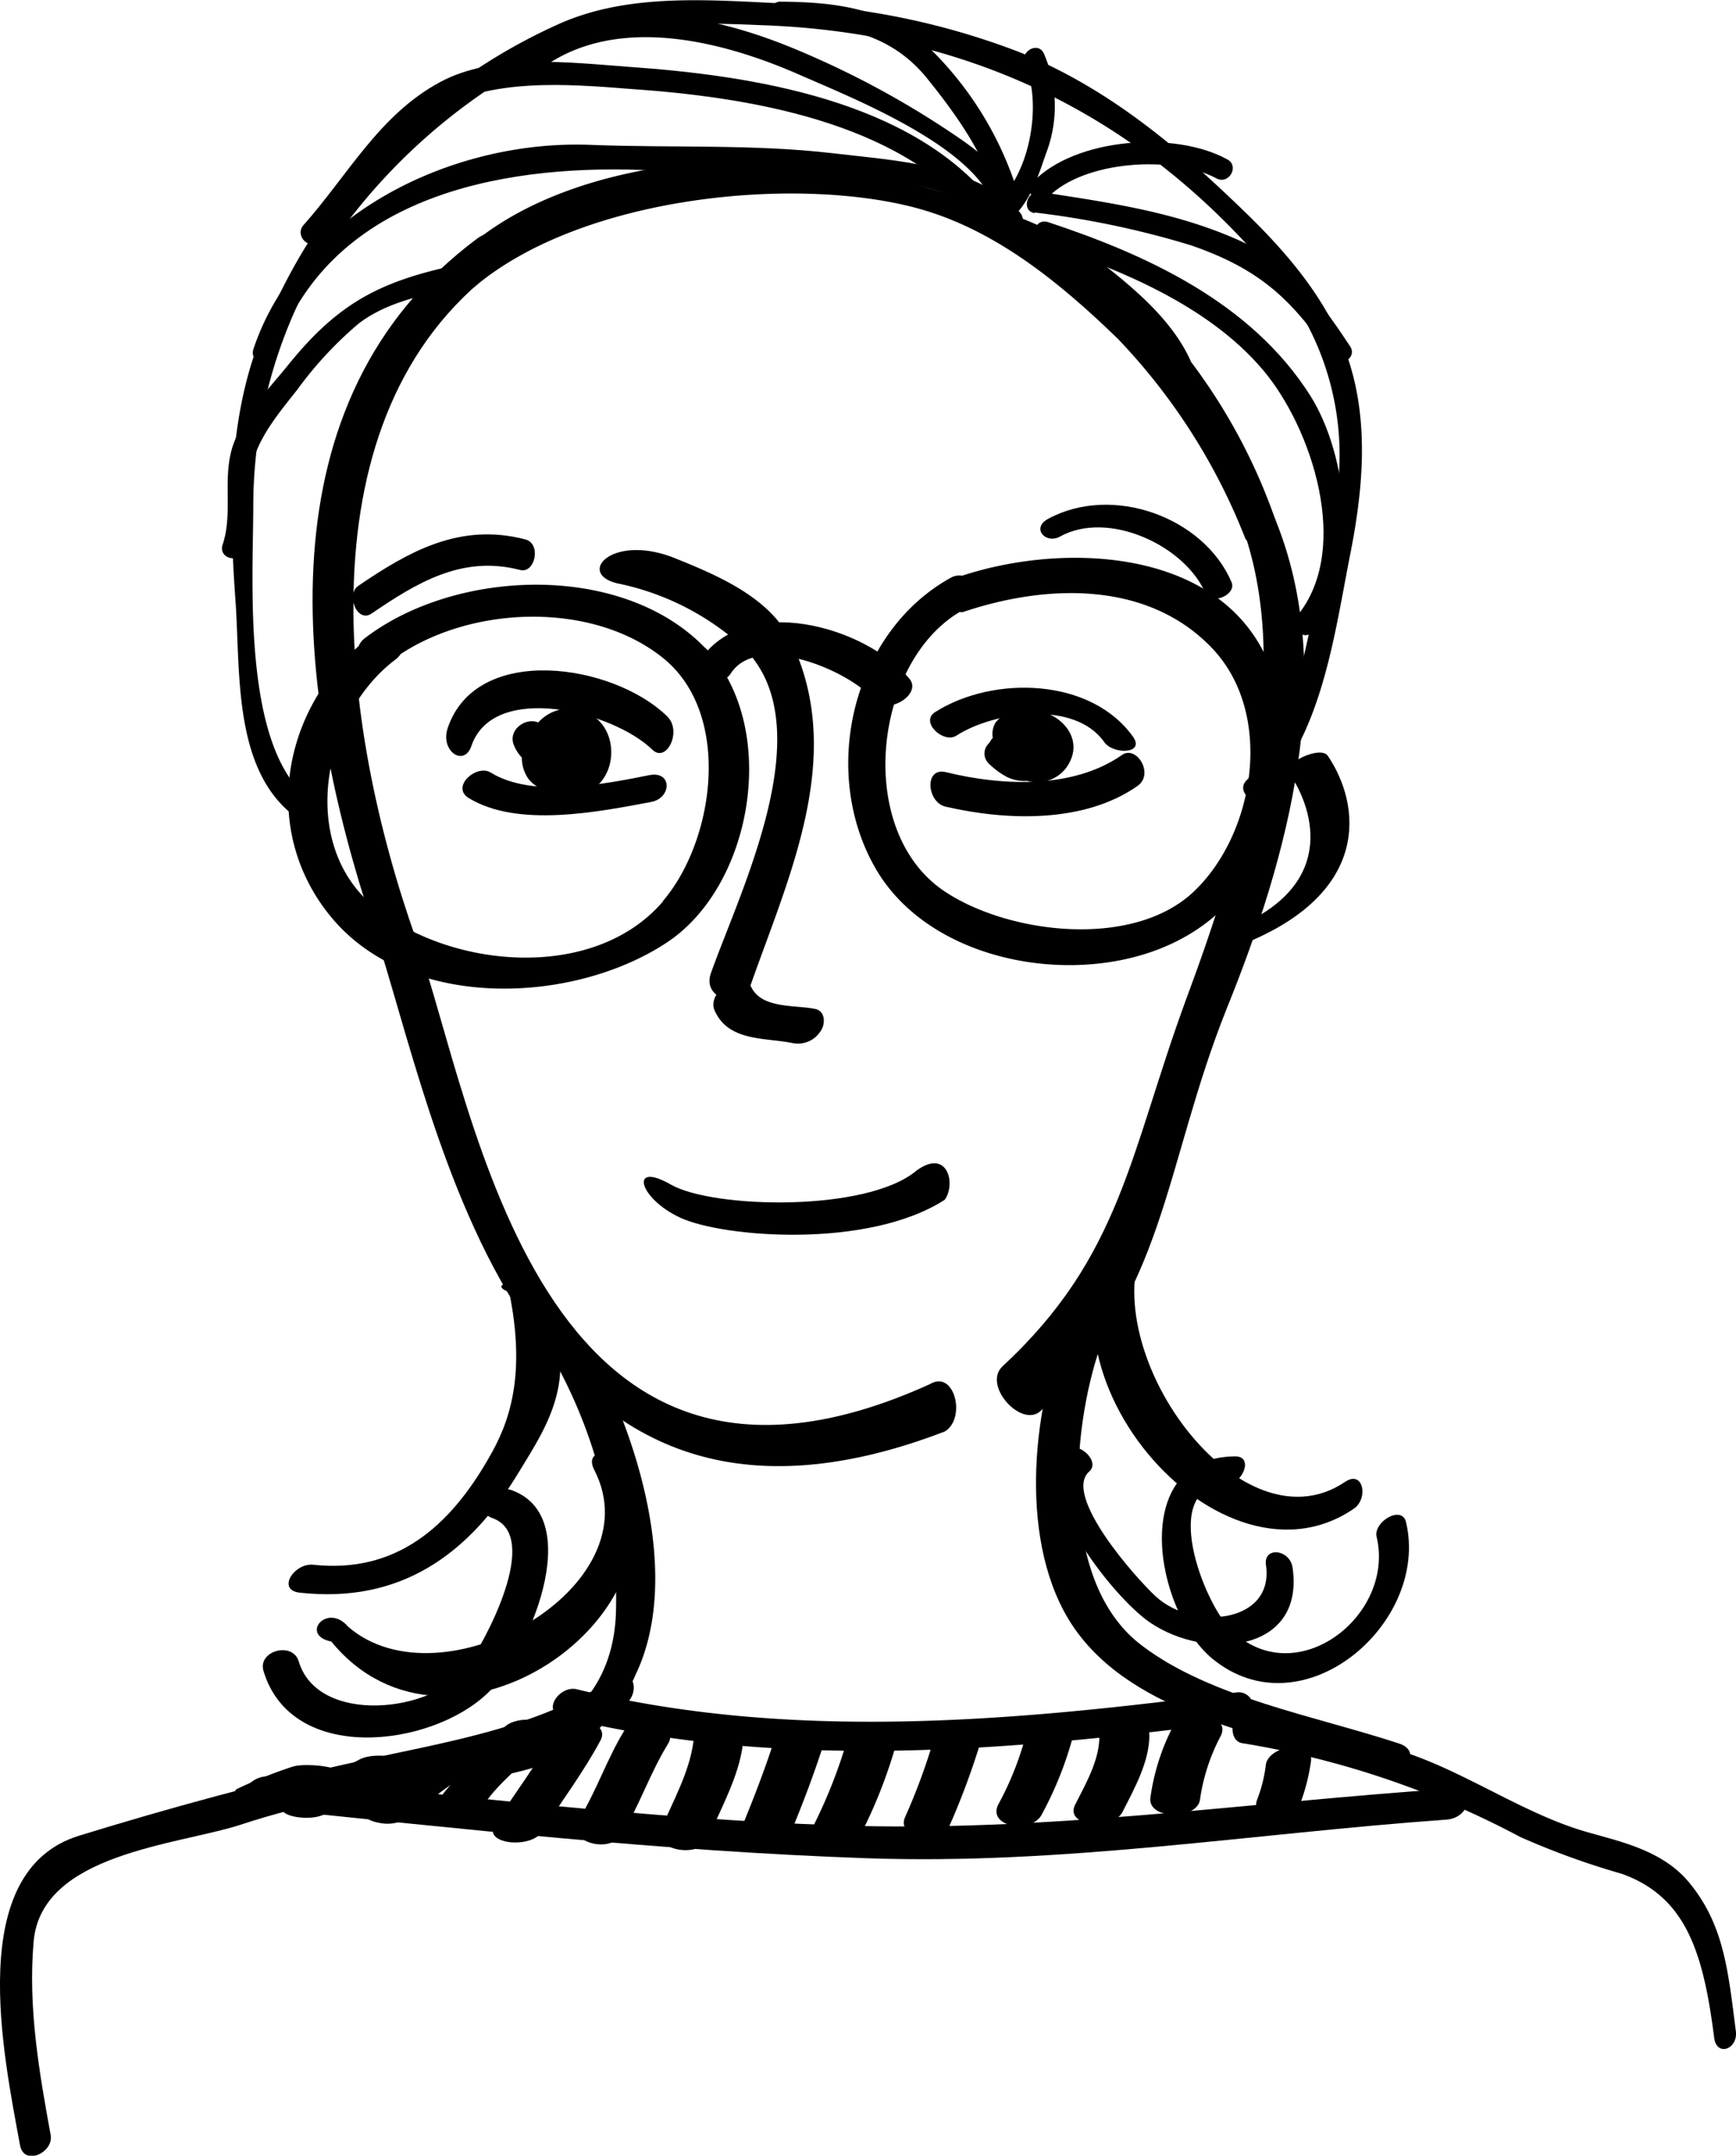
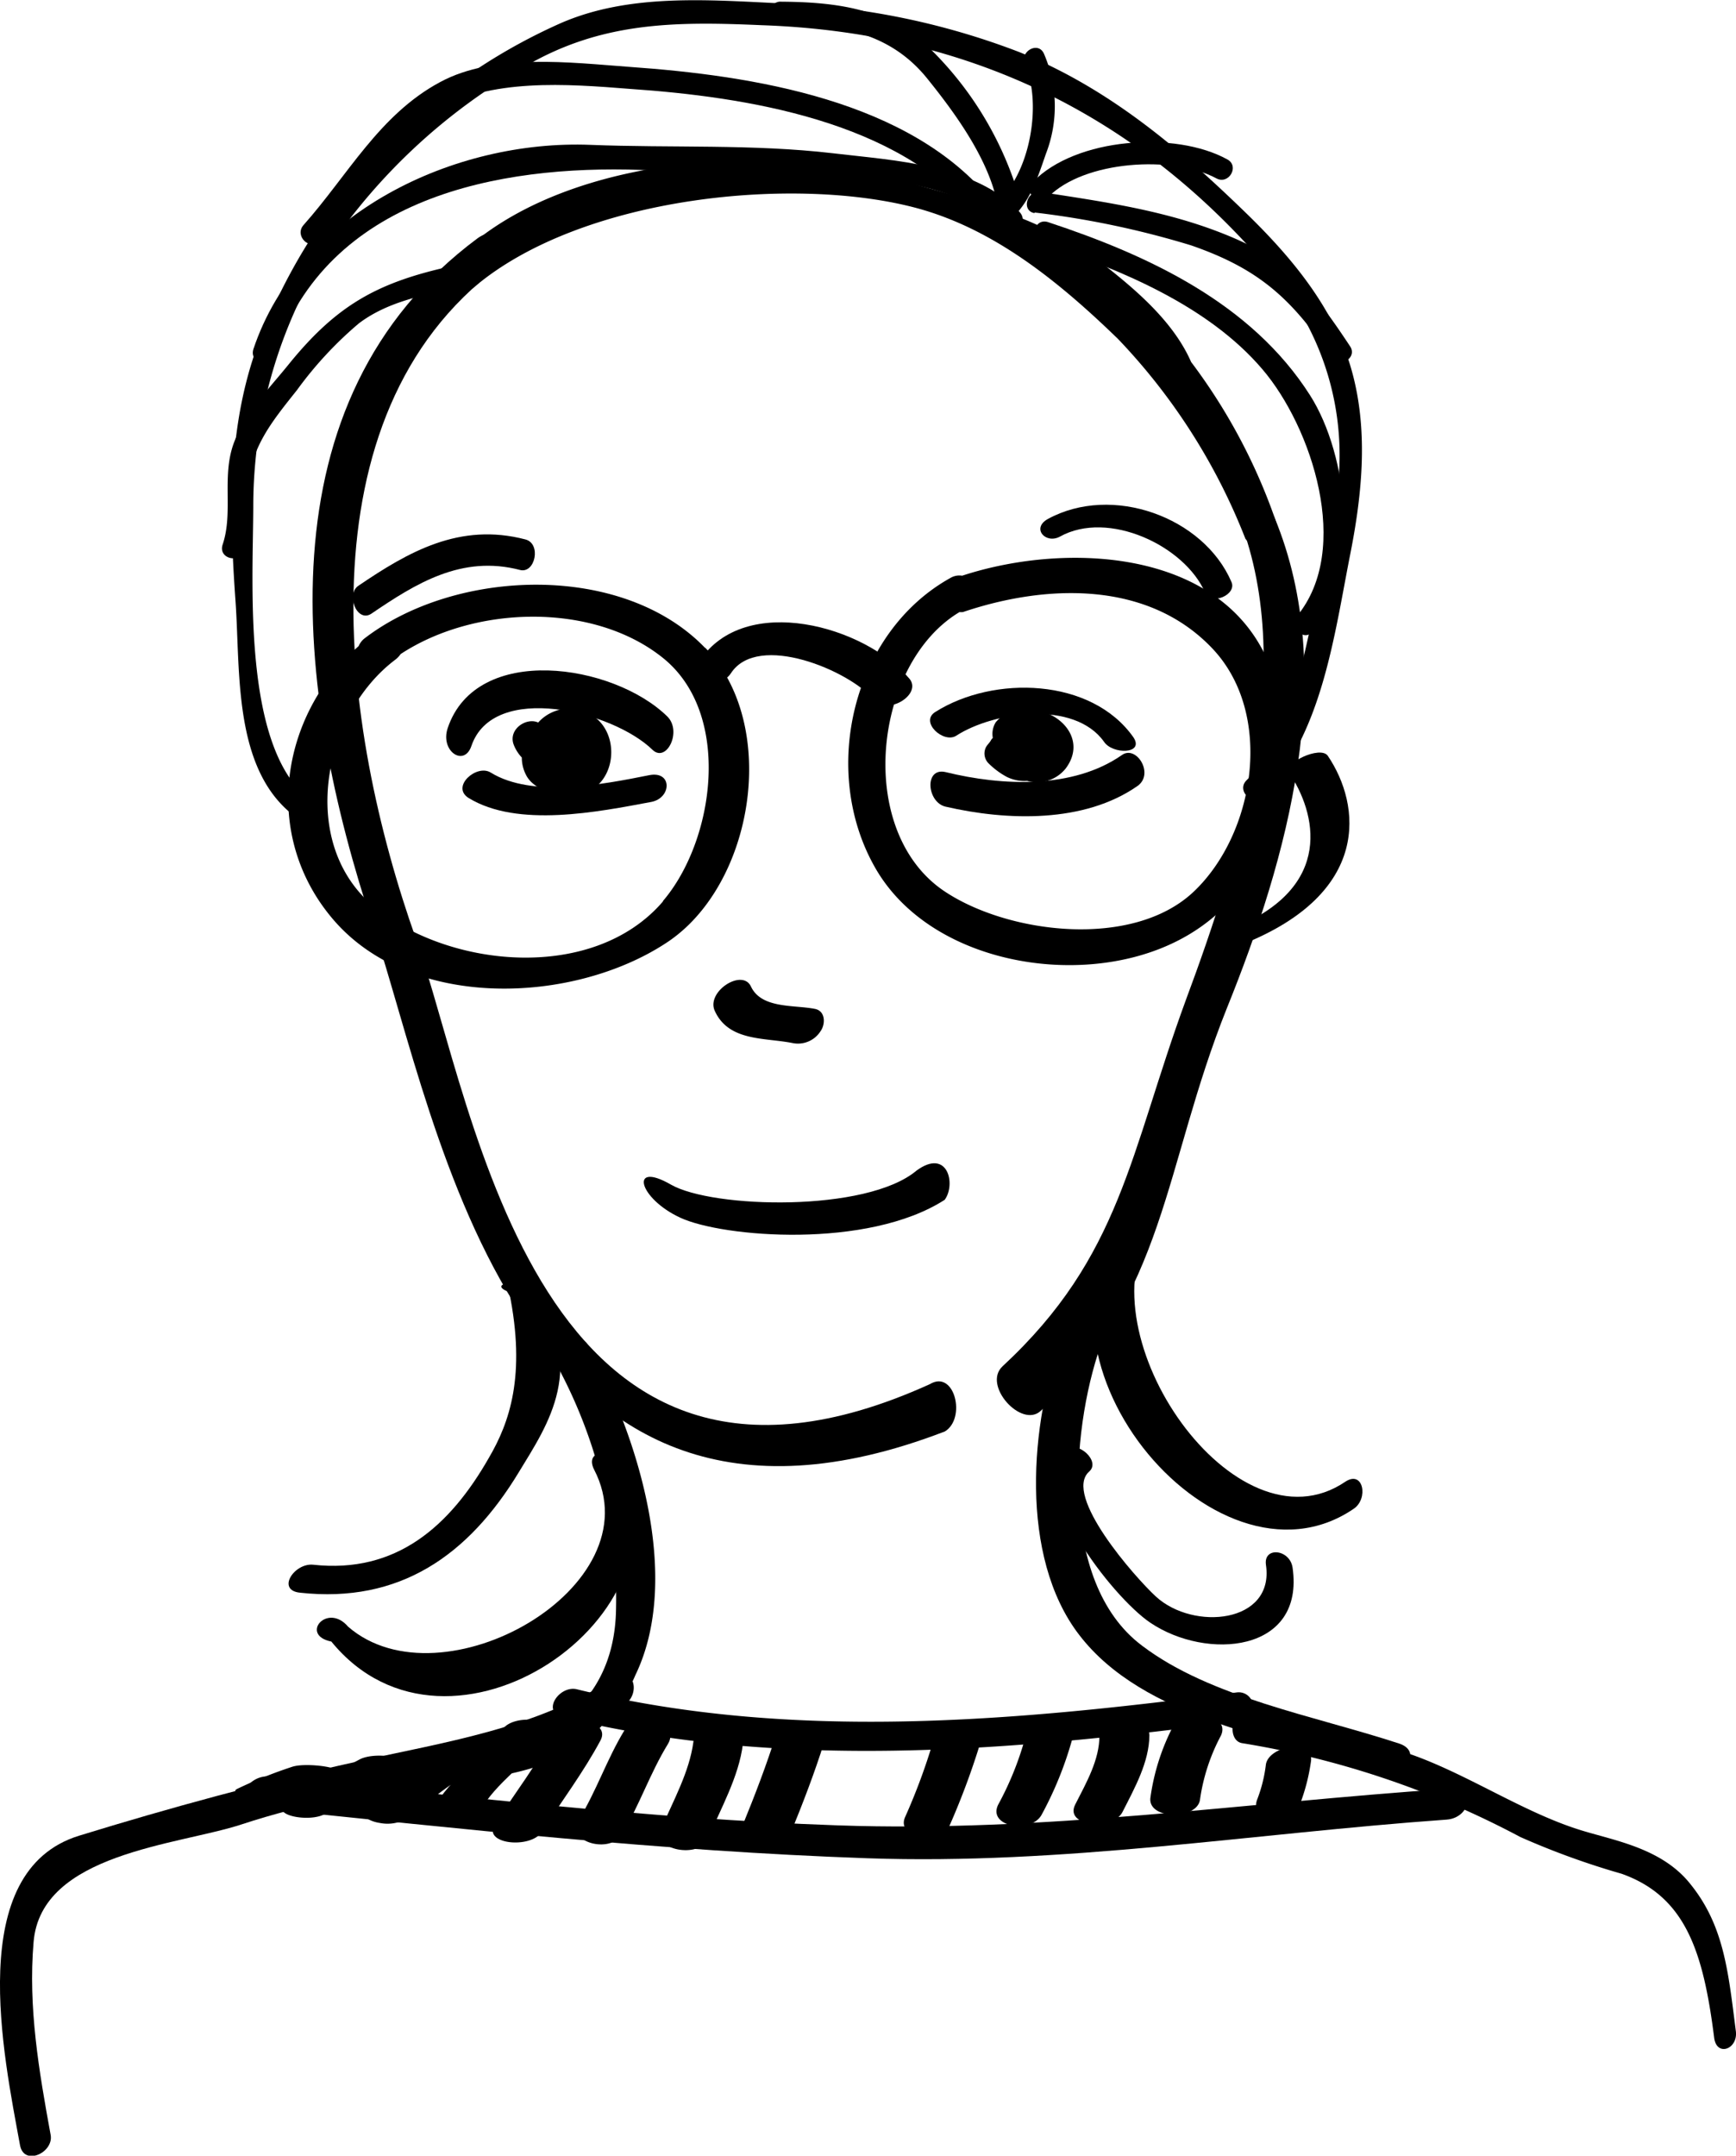
<svg xmlns="http://www.w3.org/2000/svg" viewBox="0 0 124.06 154.01">
  <defs>
    <style>.cls-1{fill-rule:evenodd;}</style>
  </defs>
  <g id="Layer_2" data-name="Layer 2">
    <g id="Layer_1-2" data-name="Layer 1">
      <path class="cls-1" d="M66.45,98.89C38.34,111.64,34,79.16,29.74,67.11c-5.4-15.18-8.41-37.4,5.86-48,1.6-1.2.11-3.26-1.48-2.08C18.54,28.62,21.06,49.36,26.67,66.21c4.71,14.09,10,47.92,40.85,36.06C69.07,101.34,68.22,97.82,66.45,98.89Z" />
      <path class="cls-1" d="M91.09,37c-.71-1.7-3.41-2.08-2.7-.37,4.47,10.81.23,24.4-3.65,34.83-4,10.91-4.62,18.3-13.09,26.15-1.47,1.36,1.36,4.46,2.72,3.19,9-8.32,8.75-17.39,13.31-28.78C92,61.34,95.7,48.14,91.09,37Z" />
      <path class="cls-1" d="M91.36,37.78a41.22,41.22,0,0,0-6.24-11.92c-1.31-3-4.19-5.35-6.49-7.15C74.37,15.39,68.34,14,63.41,12.64c-8.62-2.35-22.25-1.44-29.72,4.82-1.55,1.3-1.32,4.28.26,3,7.71-6.47,22.92-7.93,31.61-5.58,5.42,1.48,10,5.13,14.33,9.33A43.54,43.54,0,0,1,89,38.49C90.18,39.92,92.67,42,91.36,37.78Z" />
      <path class="cls-1" d="M38.08,91.81c-1.2-.45-3.25-.07-1.69.5,1.22,6,0,9.35-1.44,11.82-2.8,4.92-6.64,8.31-12.57,7.66-1.36-.14-2.66,1.84-.92,2,7.08.77,12-2.64,15.61-8.6C39.2,101.69,42,97.7,38.08,91.81Z" />
-       <path class="cls-1" d="M36.58,106.47c-1.38-.51-2.91,1.48-1.36,2,3.5,1.3-.55,8.81-1.87,10.63-2.38,3.29-10.64,4.16-12-.4-.43-1.45-2.95-.77-2.52.68,2,6.67,11.94,5.47,16,1.6C37.67,118.39,42,108.46,36.58,106.47Z" />
-       <path class="cls-1" d="M56.53,45.8c-1.51-3.12-5.27-4.7-8.27-5.91-4.49-1.82-7.12,1.08-4.13,1.79a18.89,18.89,0,0,1,9,4.59c5.7,5.57-.21,17.28-2.33,23.27-.66,1.87,2.22,2.62,2.82.9C56.38,62.58,60.47,54,56.53,45.8Z" />
      <path class="cls-1" d="M58.24,72.08c-1.5-.3-3.81,0-4.57-1.59-.61-1.33-3.22.35-2.59,1.73,1,2.2,3.57,1.9,5.56,2.3a1.91,1.91,0,0,0,2-.85C59,73.17,59,72.23,58.24,72.08Z" />
      <path class="cls-1" d="M47.68,51.18C43.82,47.41,34.06,45.93,32,52c-.57,1.66,1.17,2.83,1.69,1.29,1.57-4.6,10.1-2.49,12.94.28C47.63,54.53,48.77,52.24,47.68,51.18Z" />
      <path class="cls-1" d="M46.4,55.38c-3.25.65-8.35,1.66-11.34-.19-1-.61-2.84,1-1.59,1.81,3.52,2.17,9.29,1,13.09.29C48,57,48.05,55.06,46.4,55.38Z" />
      <path class="cls-1" d="M42.46,51.2a3,3,0,0,0-4,.42c-.85-.39-2.16.49-1.75,1.58a2.8,2.8,0,0,0,.58.92,2.69,2.69,0,0,0,.3,1.24c.58,1.17,2.4,1.53,3.56,1.42C43.92,56.51,44.51,52.68,42.46,51.2Z" />
      <path class="cls-1" d="M78.9,53C76.77,50,71,50.84,68.34,52.56c-.91.59-2.65-1-1.49-1.7C71,48.24,78,48.41,81,52.68,81.8,53.89,79.51,53.91,78.9,53Z" />
      <path class="cls-1" d="M81.28,56.16c-3.8,2.65-9.3,2.49-13.71,1.47-1.34-.32-1.53-2.82,0-2.47,4.06,1,9.11,1.22,12.61-1.22C81.21,53.21,82.52,55.3,81.28,56.16Z" />
      <path class="cls-1" d="M76.16,54.9a2.62,2.62,0,0,1-2.76.89,2.84,2.84,0,0,1-1.46-.29,5.62,5.62,0,0,1-1.33-1,1,1,0,0,1-.2-1c.08-.25.3-.41.4-.6a.62.62,0,0,1,.14-.18,1.57,1.57,0,0,1,.21-1.12,2.71,2.71,0,0,1,2.64-.9C75.94,50.92,77.63,52.94,76.16,54.9Z" />
      <path class="cls-1" d="M47.38,64.4c-4.93,5.75-15.11,4.79-20.51.49-5.64-4.5-3.85-13.82,1.38-17.76a1.75,1.75,0,0,0,.38-.4C33.92,43.25,42.38,43,47.37,47s3.7,13.06,0,17.38Zm3-18.12c-5.92-6.13-17.8-5.65-24.29-.7a1.38,1.38,0,0,0-.46.58c-5.65,5-6.91,13.5-1.88,19.46,5.6,6.64,17.23,6.11,23.87,1.74C53.88,63.27,55.75,51.82,50.4,46.28Z" />
      <path class="cls-1" d="M85.3,63.71c-4.38,4.13-13.33,3-17.86-.07-6.36-4.33-5-16.25,1.13-19.91a1.72,1.72,0,0,0,.24,0c5.92-2,13.19-2.28,17.82,2.59C91.08,51,89.69,59.56,85.3,63.71Zm5.84-15c-2.73-9.46-14.6-10.13-22.38-7.58a1.24,1.24,0,0,0-.82.15c-7,3.87-9.4,13.8-5.36,20.78,3.89,6.72,14.3,8.56,21.13,5.37C90.75,64.17,93.2,55.9,91.14,48.74Z" />
      <path class="cls-1" d="M65,48.5C61.82,44.71,53.23,42.32,50,47.21c-1,1.59,1.41,2.16,2.24.88,1.93-2.94,8.48-.18,10.22,1.91C63.44,51.14,65.9,49.61,65,48.5Z" />
      <path class="cls-1" d="M42,96.09c-.65-1.18-2.94.13-2.36,1.16a34.93,34.93,0,0,1,4.38,17.86c-.13,5.18-3.14,8.58-8.46,10.12-3.24.94-6,.45-8.9,2.13-1.28.73-.83,2.65.68,1.77,3.62-2.1,9-1.68,12.86-3.67a12,12,0,0,0,5.21-5.79C48.77,112.7,45.55,102.44,42,96.09Z" />
      <path class="cls-1" d="M100,124.57c-6.09-2-13.49-3.28-18.39-7-6.13-4.6-5-16.13-2.75-22,.55-1.45-2.44-1.42-2.93-.13-2.33,6.13-3.11,15.77,1.19,21.36,4.6,6,14,7.32,21.57,9.84C100.23,127.16,101.76,125.16,100,124.57Z" />
      <path class="cls-1" d="M43.93,119.87c-5.75,3.68-12.06,4.56-18.48,6-6.59,1.45-13.34,3.29-19.8,5.28-8.22,2.54-5.39,15.69-4.22,22.11.28,1.53,2.42.53,2.19-.73C2.79,148,2,143.41,2.4,138.75c.52-6.37,10.34-6.92,14.87-8.41,9.08-3,19-3.2,27.35-8.53C45.82,121,45.3,119,43.93,119.87Z" />
      <path class="cls-1" d="M120.82,134.63c-2-2.55-5.34-3.11-7.74-3.84-4.28-1.3-8.35-4.16-12.63-5.58a69.76,69.76,0,0,0-11.56-2.75c-.92-.14-1.18,1.92-.11,2.08a64.07,64.07,0,0,1,19.86,6.7,55.44,55.44,0,0,0,7.25,2.63c4.57,1.63,5.83,5.56,6.61,11.72.18,1.38,1.71.81,1.55-.47C123.51,140.92,123.22,137.61,120.82,134.63Z" />
      <path class="cls-1" d="M88.4,120.91c-15.74,2.06-31.79,3.54-47.17-.22-1.26-.31-2.58,1.62-1,2,15.77,3.86,32.24,2.39,48.41.27A1,1,0,1,0,88.4,120.91Z" />
      <path class="cls-1" d="M103.47,127.8c-14.68,1-28.81,3.13-43.63,2.61-13.57-.47-27.08-2.1-40.56-3.49-1.6-.17-2.86,2-.85,2.24,14.48,1.5,28.92,3.09,43.53,3.6,14,.49,27.51-1.77,41.43-2.76C105.09,129.87,105.57,127.65,103.47,127.8Z" />
      <path class="cls-1" d="M20.87,126.23a32.36,32.36,0,0,0-3.93,1.58c-.83.43,2.63.72,3.37.33a29.49,29.49,0,0,1,3.55-1.41C25,126.33,21.89,125.88,20.87,126.23Z" />
      <path class="cls-1" d="M25.74,125.68a51.92,51.92,0,0,0-5.24,3.17c-1.32.8,1.65,1.41,2.77.72a55.5,55.5,0,0,1,5.24-3.17C30,125.68,27,125.07,25.74,125.68Z" />
      <path class="cls-1" d="M30.39,126a47.52,47.52,0,0,0-4.32,3.3c-.39.35.25.82,1.08.94a2.8,2.8,0,0,0,2.19-.48,38.59,38.59,0,0,1,3.9-2.95C34.43,126,31.54,125.17,30.39,126Z" />
      <path class="cls-1" d="M35.94,123.52c-1.43,2-3.75,3.52-4.95,5.64-.78,1.37,2.74,1.24,3.36.15,1.08-1.92,3.28-3.32,4.6-5.14C40,122.72,36.72,122.43,35.94,123.52Z" />
      <path class="cls-1" d="M39.56,123.76c-1.14,2.27-2.8,4.38-4.2,6.58-.91,1.43,2.56,1.77,3.36.54,1.41-2.19,3-4.3,4.21-6.57C43.67,122.81,40.22,122.47,39.56,123.76Z" />
      <path class="cls-1" d="M44.63,123.61c-1.28,2.1-2,4.35-3.3,6.45-.91,1.54,2.26,2.41,3.11,1,1.27-2.11,2-4.35,3.29-6.46C48.67,123.09,45.48,122.22,44.63,123.61Z" />
      <path class="cls-1" d="M49.55,124.46c-.29,2.15-1.43,4.17-2.31,6.22-.64,1.54,2.76,2.09,3.34.72.94-2.23,2.21-4.44,2.51-6.79C53.29,123.07,49.72,123,49.55,124.46Z" />
      <path class="cls-1" d="M55.48,123.87c-.69,2.19-1.52,4.36-2.4,6.51-.65,1.58,2.81,2.05,3.42.59.88-2.15,1.71-4.31,2.4-6.5C59.41,122.86,55.94,122.38,55.48,123.87Z" />
-       <path class="cls-1" d="M60.63,124a36.07,36.07,0,0,1-2.37,6.18c-.82,1.53,2.68,1.91,3.44.5a35.47,35.47,0,0,0,2.37-6.17C64.58,122.9,61.11,122.51,60.63,124Z" />
      <path class="cls-1" d="M66.69,124.4a43.82,43.82,0,0,1-2,5.4c-.72,1.58,2.58,1.89,3.19.58a53.76,53.76,0,0,0,2.22-6C70.61,122.87,67.11,123.09,66.69,124.4Z" />
      <path class="cls-1" d="M73.25,124.2a22.36,22.36,0,0,1-1.91,4.72c-.81,1.61,2.39,2.14,3.12.69a25.66,25.66,0,0,0,2.16-5.34C77,122.61,73.62,122.73,73.25,124.2Z" />
      <path class="cls-1" d="M78.57,124c0,1.73-.92,3.33-1.73,4.92s2.69,1.86,3.37.55c.9-1.77,1.91-3.58,1.93-5.49C82.13,122.46,78.58,122.61,78.57,124Z" />
      <path class="cls-1" d="M83.87,123.26a15.74,15.74,0,0,0-1.66,5.19c-.18,1.58,3.39,1.59,3.55.09A13.83,13.83,0,0,1,87.25,124C88,122.41,84.58,121.85,83.87,123.26Z" />
      <path class="cls-1" d="M90.46,126.1a10.29,10.29,0,0,1-.62,2.47c-.61,1.66,2.53,1.74,3.06.33a14,14,0,0,0,.79-3.09C93.88,124.15,90.61,124.73,90.46,126.1Z" />
      <path d="M90.2,56.86c4.27-4.34,5.15-11.47,6.28-17.2.89-4.47,1.35-9.17,0-13.59-1.3-4.2-4.16-7.64-7.25-10.67C84.3,10.6,79.29,6.33,72.84,3.72A52.66,52.66,0,0,0,56,.25C50.7,0,45-.5,40.06,1.66a40.77,40.77,0,0,0-21.8,23.42c-2,5.79-1.86,11.83-1.43,17.86.38,5.33-.28,13,5.2,16,.88.49,1.68-.87.79-1.36-5.59-3.1-4.74-15.64-4.72-21.34a34.29,34.29,0,0,1,5.39-18.52A42.16,42.16,0,0,1,37.43,4.8c5.5-3.26,10.81-3.27,17-3C69,2.3,81.16,8.06,90.66,19.21a20,20,0,0,1,5,15,55.39,55.39,0,0,1-1.77,9.55c-1,4.2-1.65,8.75-4.82,12-.71.72.4,1.83,1.11,1.11Z" />
      <path d="M73.24,4.6c1.3,2.87.33,8.29-2.4,10.17-.83.57,0,1.94.79,1.36C73.46,14.88,74.05,13,74.74,11a9.42,9.42,0,0,0-.14-7.17c-.42-.92-1.77-.13-1.36.79Z" />
      <path d="M72.67,13.55a24.55,24.55,0,0,0-6.13-10C63.54.59,59.73.14,55.7.12a.79.79,0,0,0,0,1.57c4.08,0,7.87.57,10.57,3.93C68.19,8,70.37,11,71.15,14a.79.79,0,0,0,1.52-.42Z" />
-       <path d="M72.65,14.72c-.49-2.34-2.82-4-4.72-5.27A64.2,64.2,0,0,0,57,3.58C50.54.86,42.72-.61,37,4.25c-.77.66.34,1.76,1.11,1.11C43.44.84,51.38,2.8,57.2,5.37c3.82,1.68,13,5.3,13.94,9.77.2,1,1.72.57,1.51-.42Z" />
      <path d="M70.9,14.39C65.07,7.14,53.76,5.4,45,4.78c-4.22-.31-9.68-1-13.54,1.08-4.35,2.33-6.6,6.66-9.77,10.22-.67.76.44,1.87,1.12,1.11,2.68-3,4.67-7.1,8.23-9.25C35,5.56,40.56,6,45,6.35c8.31.57,19.23,2.27,24.77,9.15.63.79,1.74-.33,1.11-1.11Z" />
      <path d="M72.87,15.15c-3.22-3.43-9-3.68-13.34-4.2-5.73-.67-11.57-.37-17.32-.6-9.73-.39-20.84,4.84-24.1,14.59-.32,1,1.2,1.37,1.52.41,3.77-11.27,16-13.57,26.17-13.21,3.59.13,7.18-.12,10.77.13,4.5.31,11.9.48,15.18,4,.7.74,1.81-.38,1.12-1.11Z" />
      <path d="M74.92,14.07c2.55-2.6,8.9-3,12-1.33.89.49,1.68-.87.79-1.35C84,9.34,76.89,9.82,73.81,13c-.71.72.4,1.84,1.11,1.11Z" />
      <path d="M73.91,15.18a63.64,63.64,0,0,1,11.21,2.35c4.77,1.65,7.17,3.75,10,8,.56.84,1.92.05,1.36-.79-2.4-3.62-4.13-5.92-8.23-7.7-4.45-1.93-9.12-2.59-13.88-3.32-1-.15-1.41,1.36-.42,1.51Z" />
      <path d="M74.48,17.4c5.55,1.83,11.88,4.44,15.75,9C93.74,30.52,96.62,39.22,92.7,44c-.63.78.47,1.9,1.12,1.11,3.44-4.21,2.56-12.54-.2-16.87-4.19-6.58-11.55-10-18.72-12.37-1-.32-1.37,1.2-.42,1.52Z" />
      <path d="M32.33,19c-5.33,1.16-8.26,2.77-11.74,7.08-1.36,1.68-3,3.34-3.81,5.39-1,2.45-.07,5.05-.87,7.44-.33,1,1.19,1.38,1.51.42.45-1.34.18-2.68.25-4.08.15-3.19,1.66-5,3.56-7.39a27,27,0,0,1,4.42-4.76c2.07-1.56,4.6-2,7.1-2.59,1-.21.57-1.73-.42-1.51Z" />
      <path class="cls-1" d="M67.51,85.72C62,89.26,51.64,88.4,48.62,87s-3.65-4.08-.68-2.37,14,2,17.56-1C67.73,82,68.33,84.61,67.51,85.72Z" />
      <path class="cls-1" d="M94.89,54c-.52-.76-3.23.52-2.76,1.22C94,58,95.48,63.38,88.05,66.35c-1.7.68-1.13,1.86.73,1.12C98,63.81,97.27,57.52,94.89,54Z" />
      <path class="cls-1" d="M96.14,105.86c-7.84,5.33-18.75-10.49-13.87-18.12C83.84,86,81.16,84,81,86.52c-9.2,9.88,5.75,28.07,15.73,21.28C97.81,107.09,97.44,105,96.14,105.86Z" />
-       <path class="cls-1" d="M98.38,109.81c1.33,5.62-5.76,11.14-10.38,6.66-2-1.93-5.22-10.34-.34-10.42,1.14,0,2-2.07.54-2-7.57.12-5.68,11-1.59,14.43,6.45,5.35,15.58-2.5,13.87-9.73C100.19,107.5,98.12,108.72,98.38,109.81Z" />
      <path class="cls-1" d="M76.25,103.57c.75-.67,2.43.82,1.59,1.56-1.91,1.68,3.27,7.56,4.76,8.93,2.68,2.47,8.48,1.92,7.87-2.25-.2-1.33,1.7-1.14,1.9.18.89,6.11-6.16,6.65-10.17,3.94C79.47,114.09,73.31,106.16,76.25,103.57Z" />
      <path class="cls-1" d="M42.46,105c4.35,8.4-10.91,17-17.58,11.22-1.49-1.76-3.49.6-1.2,1.06,8.43,10.33,26.14-1.94,20.6-12.63C43.69,103.48,41.74,103.57,42.46,105Z" />
      <path class="cls-1" d="M37.55,38.54c-4.7-1.23-8.36.88-11.94,3.31-.91.61-.1,2.66.92,2,3.18-2.16,6.46-4.22,10.63-3.13C38.25,41,38.7,38.84,37.55,38.54Z" />
      <path class="cls-1" d="M88,41.57c-2-4.64-8.53-7-13.12-4.49-1.19.66-.16,1.81.86,1.26,3.46-1.93,8.93.65,10.38,4C86.55,43.3,88.42,42.48,88,41.57Z" />
    </g>
  </g>
</svg>